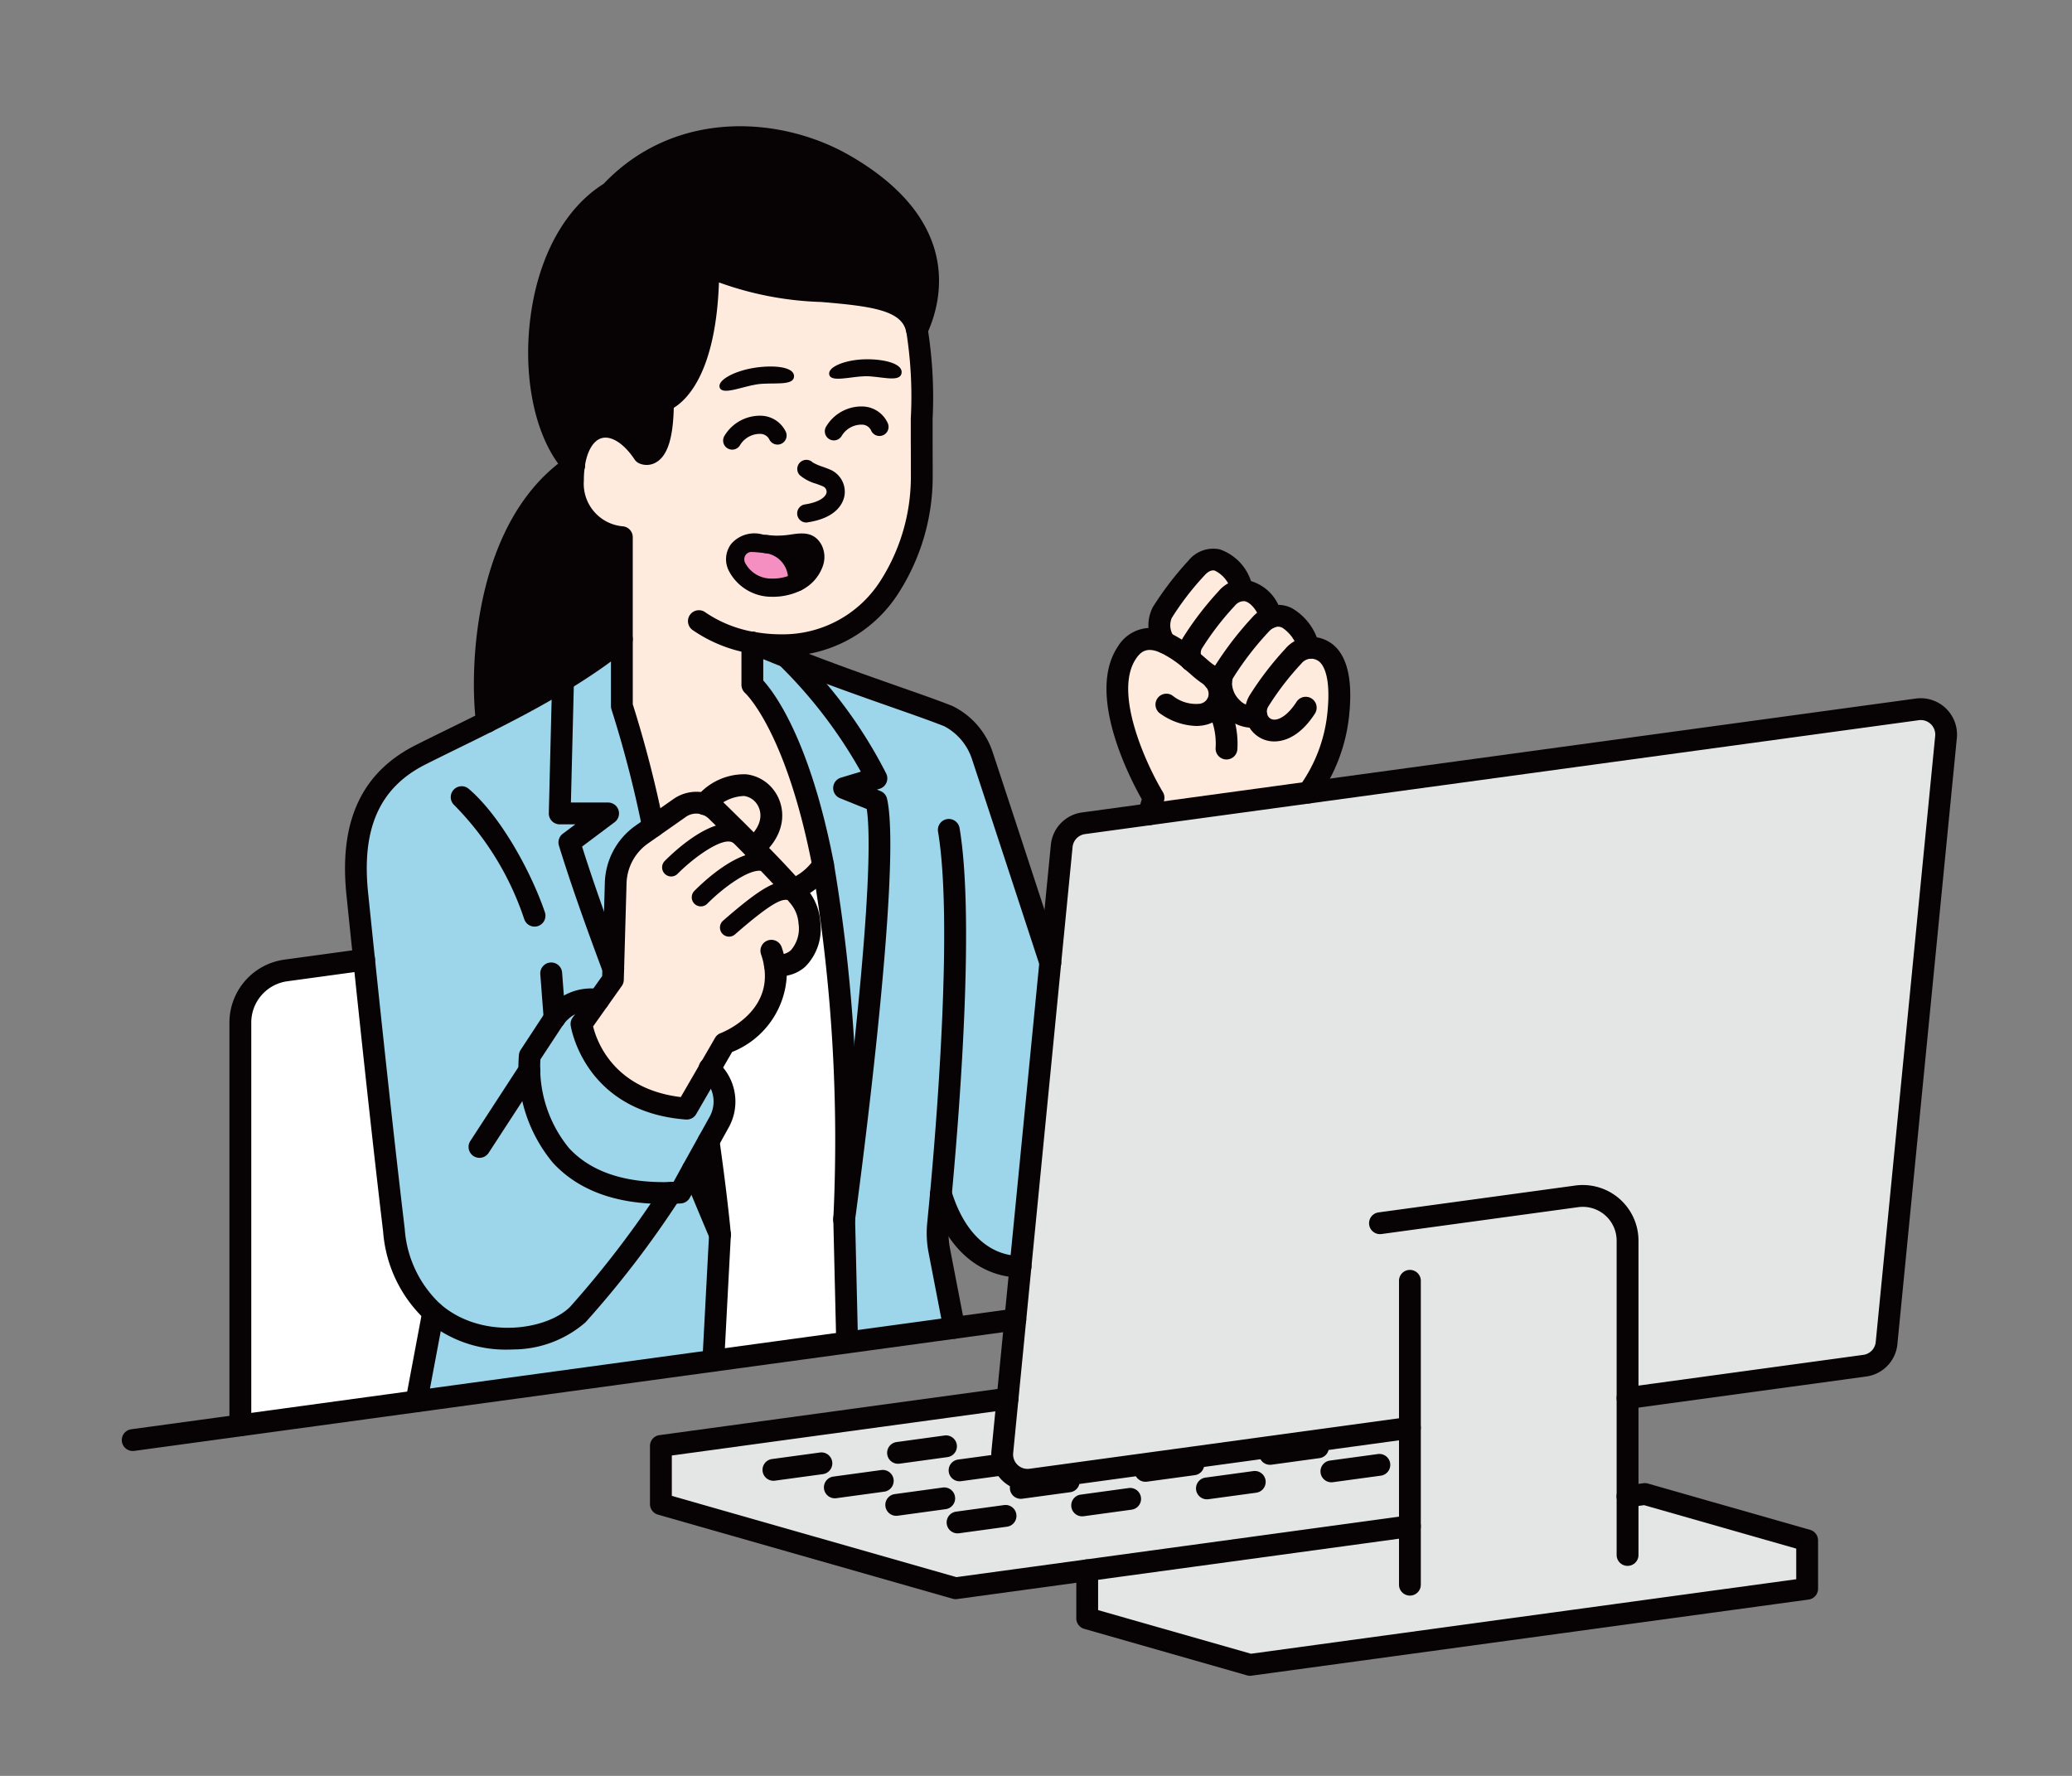
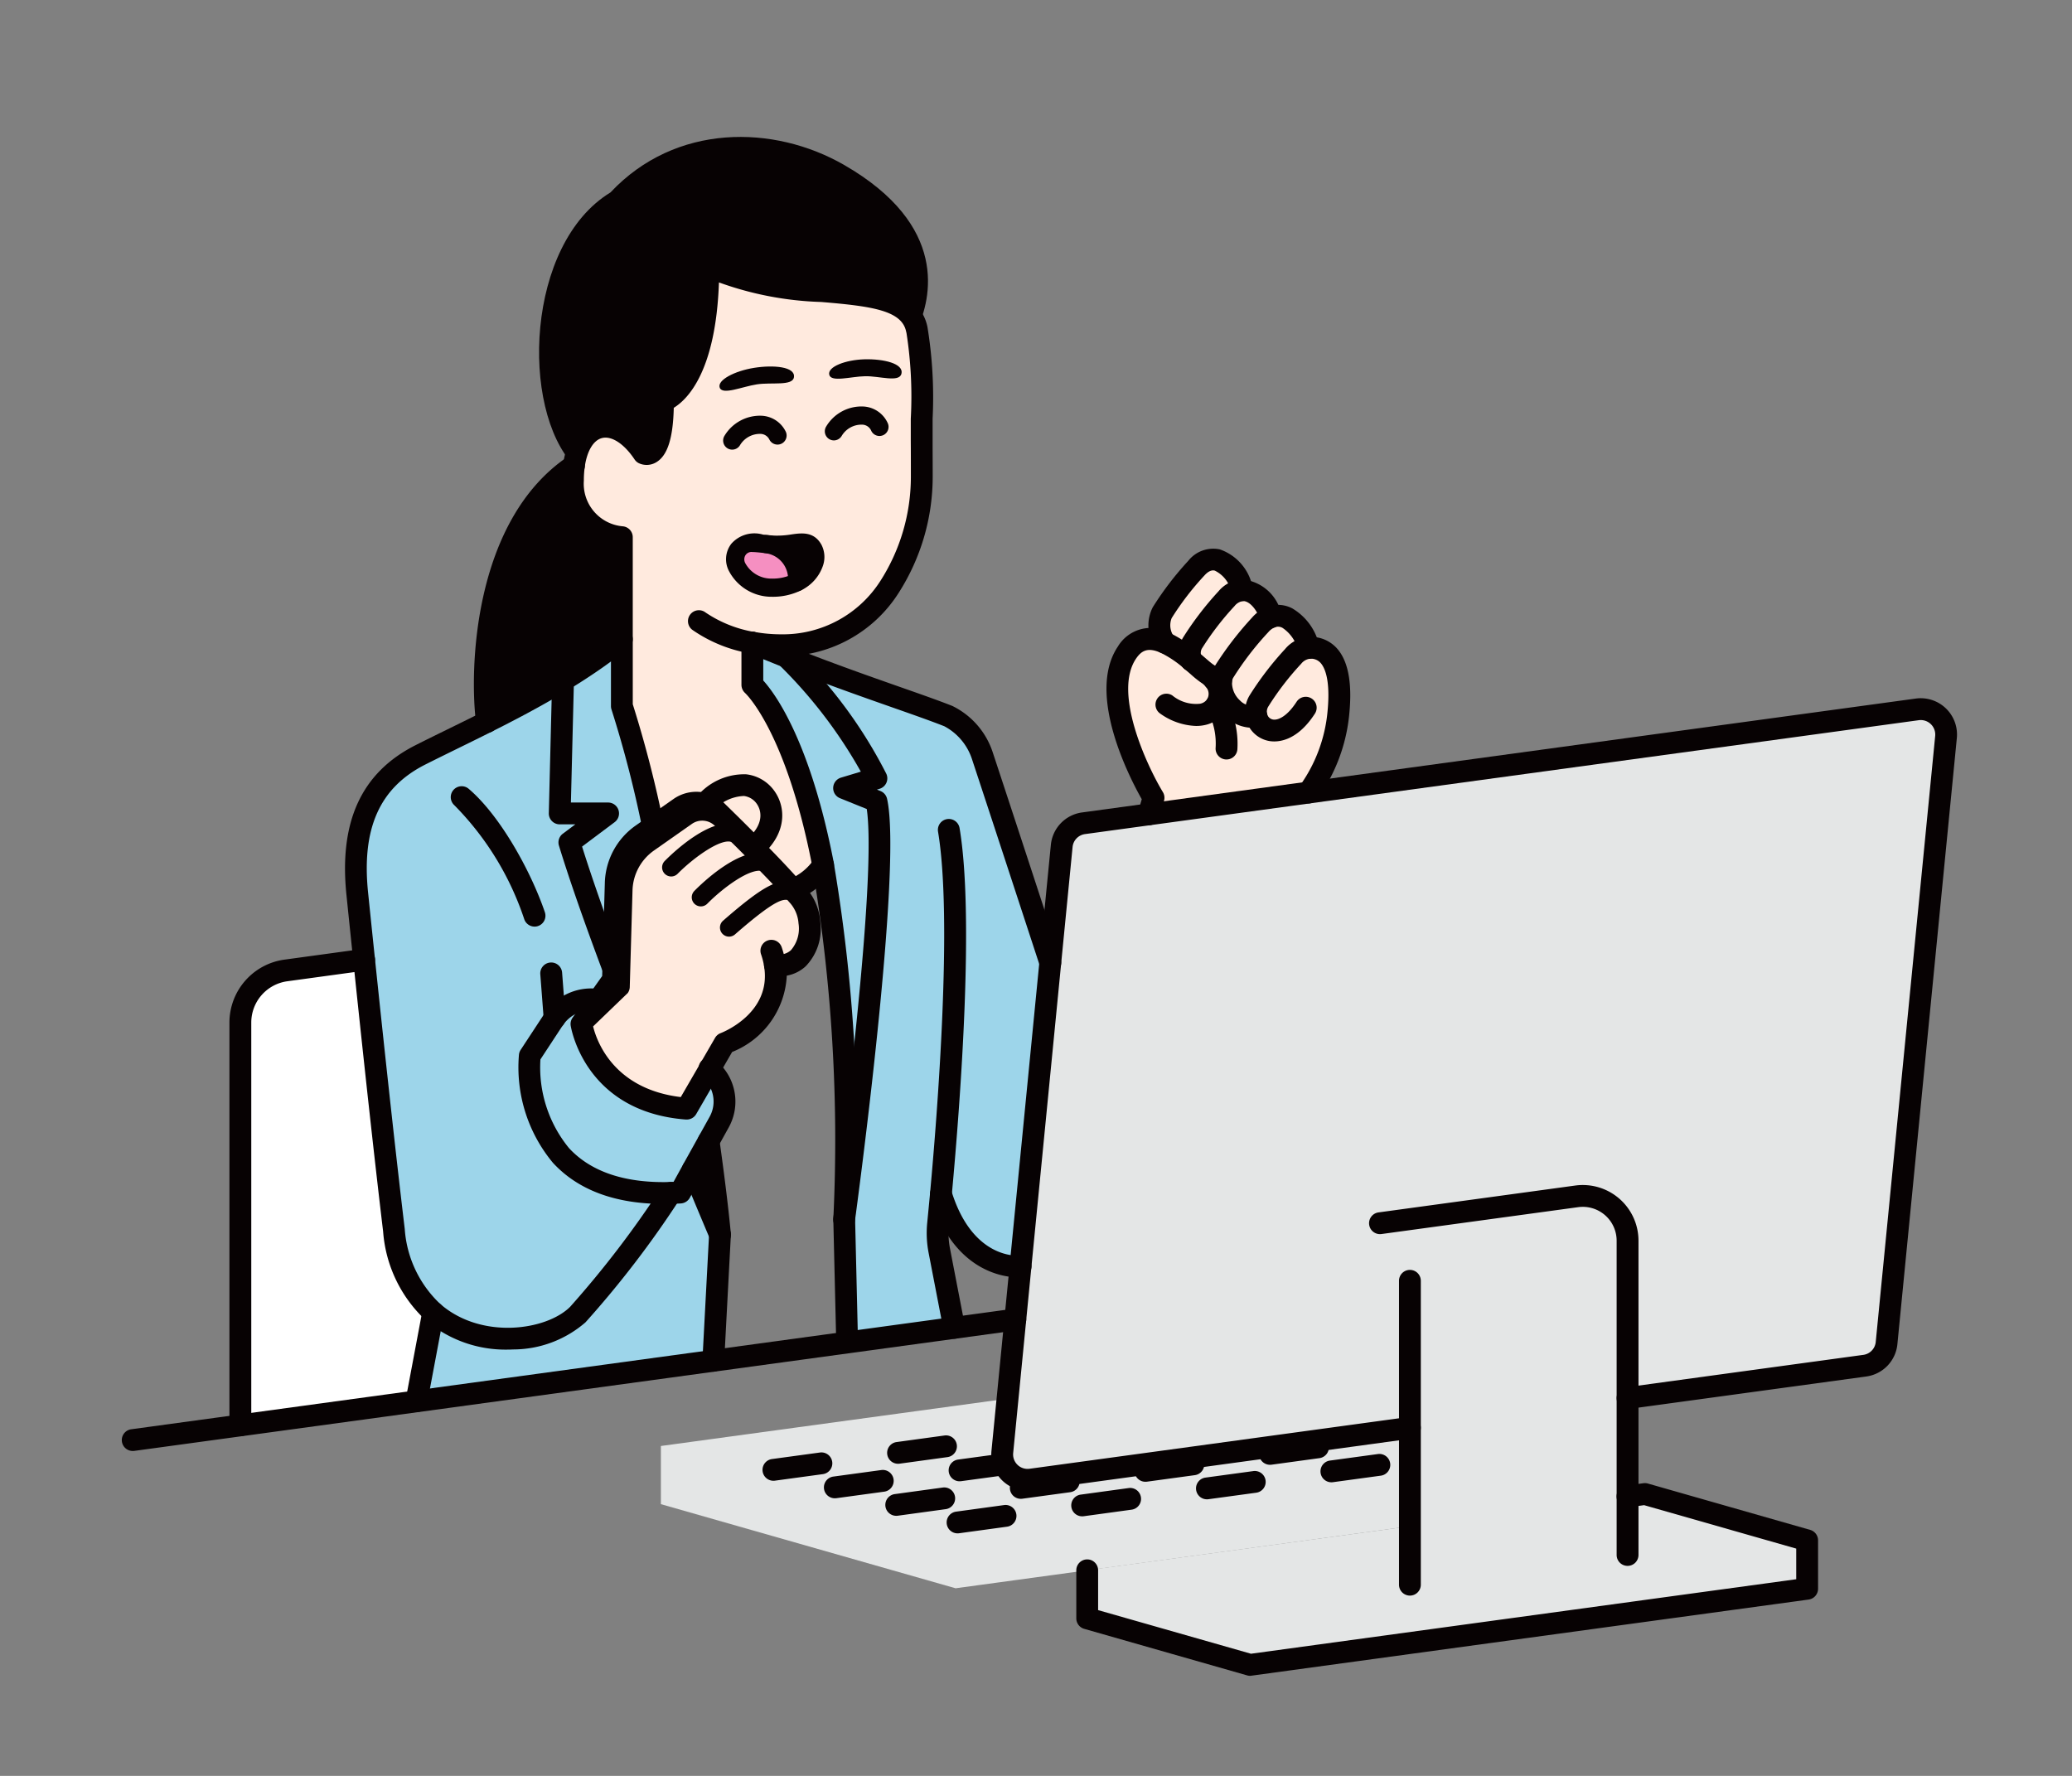
<svg xmlns="http://www.w3.org/2000/svg" width="133" height="114" viewBox="0 0 133 114">
  <rect x="0" y="0" width="133" height="114" fill="#808080" stroke="none" />
  <defs>
    <clipPath id="a">
      <path d="M0,0H133V114H0Z" transform="translate(206 5986)" fill="#fff" stroke="#707070" stroke-width="1" />
    </clipPath>
  </defs>
  <g transform="translate(-206 -5986)" clip-path="url(#a)">
    <g transform="translate(213.827 5994.108)">
      <g transform="translate(7.6 0.682)">
        <path d="M3072.874,2725.453a1.63,1.63,0,0,0,1.842,1.775l24.321-3.323v6.314l-20.713,2.83-8.45,1.153-18.916-5.4v-3.734l22.25-3.038h0Z" transform="translate(-3023.963 -2641.035)" fill="#e4e6e6" />
        <path d="M3170.955,2584.916V2578.6l-24.321,3.323a1.629,1.629,0,0,1-1.842-1.774l.336-3.423.5-5.083.334-3.407,1.91-19.495.735-7.5a1.632,1.632,0,0,1,1.4-1.455l4.187-.572,10.243-1.4,39.087-5.34a1.631,1.631,0,0,1,1.845,1.774l-3.815,38.9a1.63,1.63,0,0,1-1.4,1.457l-15.226,2.081v6.314l1.116-.154,10.416,2.975v3.105l-35.753,4.885h0l-10.46-2.989v-3.084Z" transform="translate(-3095.881 -2495.732)" fill="#e4e6e6" />
        <path d="M2947.728,2623.993l-1.074,5.711-11.306,1.543v-25.862a3.368,3.368,0,0,1,2.912-3.337l5.034-.689c.661,6.327,1.326,12.44,1.915,17.367A7.96,7.96,0,0,0,2947.728,2623.993Z" transform="translate(-2935.347 -2548.541)" fill="#fff" />
-         <path d="M3072.782,2598.12l.187,7.892-8.588,1.175.427-8.091c-.152-1.623-.406-3.687-.731-6l.682-1.233a2.71,2.71,0,0,0-.3-3.056l-.308-.364.943-1.632s3.809-1.429,3.237-5.03c1.223.187,2.34-.747,2.211-2.72a2.909,2.909,0,0,0-.651-1.653c-.119-.145-.252-.3-.4-.472a4.145,4.145,0,0,0,1.933-1.555A104.708,104.708,0,0,1,3072.782,2598.12Z" transform="translate(-3034.02 -2528.627)" fill="#fff" />
        <path d="M3011.35,2474.356v2.316c-.647.532-1.333,1.041-2.045,1.527q-.848.578-1.733,1.114c-1.611.983-3.288,1.866-4.883,2.667-.371-2.867-.4-12.406,5.585-16.45a6.878,6.878,0,0,0-.063.964,3.474,3.474,0,0,0,3.138,3.631Z" transform="translate(-2986.86 -2444.427)" fill="#070203" />
        <path d="M3080.426,2486.78c1.34.065,2.1-.509,2.54.285a1.712,1.712,0,0,1-1.058,2.122,2.259,2.259,0,0,0-1.97-2.442v0C3080.087,2486.757,3080.248,2486.771,3080.426,2486.78Z" transform="translate(-3046.177 -2460.607)" fill="#070203" />
        <path d="M3037.056,2376.953c6.736,3.883,5.6,8.564,4.667,10.566-.726-3.629-8.908-1.377-13.386-4.17.026,7.969-2.916,8.754-2.916,8.754,0,4.023-1.235,3.369-1.235,3.369-1.714-2.58-4.067-2.19-4.478.782-3.454-3.659-3.092-14.227,2.344-17.54C3026.231,2374.261,3032.543,2374.352,3037.056,2376.953Z" transform="translate(-2998.293 -2375.151)" fill="#070203" />
        <path d="M3026.7,2617.028a2.709,2.709,0,0,1,.3,3.056l-.682,1.233-1.013,1.826v0l-.81,1.464q-.3.017-.6.028c-10.038.294-9.06-8.8-9.06-8.8l1.5-2.284c.03-.044.061-.091.1-.135a2.876,2.876,0,0,1,2.813-1.167l-1.09,1.539s.7,4.969,6.755,5.436l1.482-2.562Z" transform="translate(-2996.253 -2556.85)" fill="#9dd5ea" />
        <path d="M3060.751,2651.25c.325,2.314.579,4.378.731,6,0,0-.7-1.646-1.744-4.173v0Z" transform="translate(-3030.693 -2586.782)" fill="#f58fc1" />
        <path d="M3003.251,2663.252l-.427,8.091-19.055,2.6,1.074-5.711c2.942,2.562,7.542,1.886,9.284.149a64.189,64.189,0,0,0,5.975-7.812c.194-.007.392-.016.6-.028l.811-1.464C3002.55,2661.606,3003.251,2663.252,3003.251,2663.252Z" transform="translate(-2972.462 -2592.784)" fill="#9dd5ea" />
        <path d="M3073.384,2486.844a2.259,2.259,0,0,1,1.971,2.442,3.521,3.521,0,0,1-1.623.355c-1.63,0-2.846-1.574-2.139-2.454.442-.549.906-.43,1.791-.345Z" transform="translate(-3039.622 -2460.706)" fill="#f58fc1" />
        <path d="M3029.129,2525.275l-.733.514a3.924,3.924,0,0,0-1.665,3.1l-.156,5.5c-1.1-2.942-2.111-5.788-2.816-8.093l2.484-1.863h-3.105l.212-8.539q.883-.536,1.733-1.114c.712-.486,1.4-.995,2.045-1.527v4.292A73.627,73.627,0,0,1,3029.129,2525.275Z" transform="translate(-3002.639 -2481.004)" fill="#9dd5ea" />
        <path d="M2979.878,2546.242c-.035.044-.065.091-.1.135l-1.5,2.283s-.979,9.095,9.06,8.8a64.2,64.2,0,0,1-5.975,7.813c-1.742,1.737-6.342,2.412-9.284-.15a7.957,7.957,0,0,1-2.52-5.265c-.588-4.927-1.254-11.04-1.915-17.367-.147-1.406-.294-2.823-.439-4.238-.383-3.719.411-7.063,4.04-8.908,1.261-.64,2.734-1.341,4.282-2.12,1.6-.8,3.271-1.683,4.883-2.667l-.212,8.539h3.1l-2.484,1.864c.705,2.3,1.714,5.151,2.816,8.093v0l-.021.71-.927,1.308A2.876,2.876,0,0,0,2979.878,2546.242Z" transform="translate(-2959.704 -2489.673)" fill="#9dd5ea" />
        <path d="M3084.062,2524.371c.993,4.362-2.073,26.854-2.073,26.854a104.71,104.71,0,0,0-1.354-22.74v0c-1.77-9.184-4.546-11.577-4.546-11.577V2514.2h0q1.117.473,2.195.9a30.072,30.072,0,0,1,5.777,7.806l-2.073.626Z" transform="translate(-3043.225 -2481.733)" fill="#9dd5ea" />
        <path d="M3095.407,2552.55c-.073.784-.135,1.431-.182,1.9a5.973,5.973,0,0,0,.079,1.742l.955,4.943-2.524.346-4.348.593-.187-7.892s3.066-22.493,2.073-26.854l-2.073-.838,2.073-.626a30.068,30.068,0,0,0-5.777-7.806c4.446,1.768,8.275,2.97,10.384,3.806a4.364,4.364,0,0,1,2.185,2.552c1,3.012,4.359,13.284,4.359,13.284l-1.91,19.495S3096.958,2557.6,3095.407,2552.55Z" transform="translate(-3050.438 -2484.691)" fill="#9dd5ea" />
        <path d="M3037.365,2575.252l-1.482,2.562c-6.057-.467-6.755-5.436-6.755-5.436l1.09-1.539.927-1.308.021-.71v0l.156-5.5a3.925,3.925,0,0,1,1.665-3.1l.733-.513,1.7-1.2a1.858,1.858,0,0,1,2.375.189c.332.324.719.7,1.133,1.114h0c.4.4.827.824,1.254,1.256.217.219.434.444.649.665.672.691,1.31,1.371,1.812,1.94.019.023.04.047.058.068.147.168.28.327.4.472a2.907,2.907,0,0,1,.651,1.653c.128,1.973-.988,2.907-2.211,2.72.572,3.6-3.236,5.029-3.236,5.029Z" transform="translate(-3007.231 -2515.438)" fill="#ffeade" />
        <path d="M3066.979,2554.172c.439.661.661,1.919-.8,3.176-.427-.432-.852-.857-1.254-1.256h0c-.414-.411-.8-.789-1.133-1.114a1.876,1.876,0,0,0-.752-.448C3064.927,2552.7,3066.361,2553.242,3066.979,2554.172Z" transform="translate(-3033.223 -2511.713)" fill="#ffeade" />
        <path d="M3208.135,2506.9c1.011-.383,2.031.612,2.417,1.978a1.472,1.472,0,0,0-1,.546,19.163,19.163,0,0,0-2.195,2.863,1.322,1.322,0,0,0-.152,1,2.154,2.154,0,0,1-2.267-2.328,1.313,1.313,0,0,1,.163-.5,20.472,20.472,0,0,1,2.34-3.049A1.816,1.816,0,0,1,3208.135,2506.9Z" transform="translate(-3141.979 -2476.072)" fill="#ffeade" />
        <path d="M3198.544,2505.034a1.311,1.311,0,0,0-.164.5,1.836,1.836,0,0,1-.439-.026,1.878,1.878,0,0,0-.46-.409c-.217-.14-.577-.476-1.021-.848v0a1.283,1.283,0,0,1,.065-1.09,19.268,19.268,0,0,1,2.2-2.865,1.481,1.481,0,0,1,1-.546c.777-.049,1.51.7,1.861,1.73a1.819,1.819,0,0,0-.7.5A20.487,20.487,0,0,0,3198.544,2505.034Z" transform="translate(-3135.423 -2470.657)" fill="#ffeade" />
        <path d="M3190.337,2491.874c1.132-1.256,2.494-.182,2.931,1.42a1.481,1.481,0,0,0-1,.546,19.3,19.3,0,0,0-2.195,2.865,1.282,1.282,0,0,0-.065,1.09,7.452,7.452,0,0,0-1.688-1.128,1.91,1.91,0,0,1-.18-1.931A19.145,19.145,0,0,1,3190.337,2491.874Z" transform="translate(-3128.972 -2464.198)" fill="#ffeade" />
        <path d="M3185.352,2518.179a1.322,1.322,0,0,1,.152-1,19.154,19.154,0,0,1,2.2-2.863,1.472,1.472,0,0,1,1-.546c1.326-.08,2.2,1.093,1.91,4.126a10.417,10.417,0,0,1-1.929,5.158l-10.243,1.4.306-1.065s-3.778-6.237-1.709-9.314a1.777,1.777,0,0,1,2.442-.637,7.46,7.46,0,0,1,1.688,1.128v0c.444.371.8.708,1.021.848a1.877,1.877,0,0,1,.46.408,1.822,1.822,0,0,0,.439.026A2.154,2.154,0,0,0,3185.352,2518.179Z" transform="translate(-3120.127 -2480.97)" fill="#ffeade" />
        <path d="M3038.3,2434.53v2.706s2.776,2.393,4.546,11.577v0a4.142,4.142,0,0,1-1.934,1.555c-.019-.021-.04-.044-.058-.068-.5-.57-1.14-1.249-1.812-1.94-.215-.222-.432-.446-.649-.666,1.462-1.256,1.24-2.515.8-3.175-.619-.929-2.052-1.476-3.941.357a1.873,1.873,0,0,0-1.623.26l-1.7,1.2a73.566,73.566,0,0,0-2-7.734V2427.76a3.474,3.474,0,0,1-3.138-3.631,6.877,6.877,0,0,1,.063-.964c.411-2.973,2.765-3.363,4.479-.782,0,0,1.235.654,1.235-3.369,0,0,2.942-.784,2.916-8.754,4.479,2.793,12.66.542,13.386,4.17a34.682,34.682,0,0,1,.311,5.823c0,.932.009,2,.009,3.65,0,4.376-2.491,10.794-9.034,10.794a10.25,10.25,0,0,1-1.852-.168Zm2.87-3.888a1.712,1.712,0,0,0,1.058-2.122c-.442-.794-1.2-.219-2.541-.285-.177-.009-.339-.023-.488-.037-.885-.084-1.349-.2-1.791.345-.707.88.509,2.454,2.139,2.454A3.519,3.519,0,0,0,3041.169,2430.642Z" transform="translate(-3005.437 -2402.062)" fill="#ffeade" />
      </g>
      <g transform="translate(0 0)">
-         <path d="M3017.4,2394.716a.7.7,0,0,1-.51-.219c-1.931-2.045-2.823-6.009-2.274-10.1.517-3.848,2.22-6.929,4.682-8.473,4.616-4.846,11.416-4.347,15.8-1.82,7.318,4.219,5.9,9.425,4.953,11.468a.7.7,0,1,1-1.271-.59c.977-2.1,1.707-6.154-4.382-9.664-3.941-2.271-10.048-2.73-14.144,1.633a.7.7,0,0,1-.146.119c-2.143,1.306-3.638,4.044-4.1,7.513-.487,3.629.278,7.225,1.9,8.948a.7.7,0,0,1-.509,1.181Z" transform="translate(-2988.381 -2372.23)" fill="#070203" />
        <path d="M3000.389,2480.38a.7.7,0,0,1-.694-.611c-.435-3.362-.226-12.991,5.888-17.12a.7.7,0,0,1,.784,1.161c-5.526,3.731-5.687,12.656-5.282,15.779a.7.7,0,0,1-.6.785A.708.708,0,0,1,3000.389,2480.38Z" transform="translate(-2976.961 -2441.445)" fill="#070203" />
        <path d="M3062.536,2508.055a.686.686,0,0,1-.129-.012,9.2,9.2,0,0,1-3.73-1.521.7.7,0,0,1,.861-1.105,7.969,7.969,0,0,0,3.126,1.249.7.7,0,0,1-.128,1.389Z" transform="translate(-3022.073 -2474.205)" fill="#070203" />
        <path d="M2974.556,2477.608a7.9,7.9,0,0,1-5.231-1.865,8.642,8.642,0,0,1-2.755-5.71c-.533-4.466-1.178-10.312-1.916-17.378-.147-1.406-.294-2.824-.439-4.239-.485-4.7.961-7.846,4.419-9.6.637-.323,1.323-.659,2.048-1.015s1.467-.719,2.237-1.106c1.232-.619,3.073-1.565,4.833-2.639.59-.358,1.162-.726,1.7-1.094.619-.422,1.2-.852,1.74-1.282v-5.636a4.666,4.666,0,0,1-1.238-.532,4.053,4.053,0,0,1-1.9-3.677,7.632,7.632,0,0,1,.07-1.062c.23-1.665,1.034-2.774,2.2-3.041a3.292,3.292,0,0,1,3.2,1.483,6.9,6.9,0,0,0,.306-2.5.65.65,0,0,1,.507-.674c.174-.072,2.431-1.158,2.409-8.077a.7.7,0,0,1,1.071-.6c1.878,1.171,4.595,1.4,6.991,1.6,3.177.266,6.178.518,6.7,2.989a28,28,0,0,1,.332,5.906v.094c0,.4,0,.822,0,1.3,0,.646.006,1.4.006,2.345a13.846,13.846,0,0,1-2.182,7.428,8.749,8.749,0,0,1-7.552,4.067,10.951,10.951,0,0,1-1.978-.18.7.7,0,1,1,.253-1.378,9.556,9.556,0,0,0,1.725.156,7.422,7.422,0,0,0,6.388-3.446,12.4,12.4,0,0,0,1.945-6.648c0-.943,0-1.694-.006-2.339,0-.485,0-.91,0-1.31v-.094a26.413,26.413,0,0,0-.276-5.511.7.7,0,0,1-.021-.08c-.275-1.375-2.244-1.637-5.454-1.906a21.071,21.071,0,0,1-6.562-1.256c-.2,5.666-1.981,7.486-2.9,8.05-.046,1.946-.4,3.06-1.117,3.49a1.186,1.186,0,0,1-1.142.057.706.706,0,0,1-.256-.231c-.659-.992-1.454-1.521-2.073-1.379-.562.128-.984.827-1.128,1.869a6.256,6.256,0,0,0-.056.868,2.742,2.742,0,0,0,2.5,2.933.7.7,0,0,1,.639.7v6.547a.7.7,0,0,1-.255.541c-.638.525-1.343,1.052-2.1,1.565-.561.382-1.155.764-1.764,1.134-1.8,1.1-3.677,2.064-4.931,2.693-.773.39-1.529.76-2.249,1.113s-1.4.688-2.031,1.006c-2.92,1.484-4.083,4.094-3.659,8.211.145,1.415.292,2.832.439,4.237.737,7.059,1.381,12.9,1.914,17.357a7.3,7.3,0,0,0,2.284,4.82c2.636,2.295,6.8,1.7,8.329.182a63.808,63.808,0,0,0,5.884-7.7.7.7,0,0,1,1.173.767,63.9,63.9,0,0,1-6.067,7.925,7.1,7.1,0,0,1-4.66,1.742Q2974.729,2477.608,2974.556,2477.608Z" transform="translate(-2949.804 -2399.08)" fill="#070203" />
        <path d="M3018.727,2606.394a.7.7,0,0,1-.7-.647l-.22-2.872a.7.7,0,1,1,1.4-.107l.219,2.872a.7.7,0,0,1-.645.751Z" transform="translate(-2990.953 -2548.442)" fill="#070203" />
        <path d="M2998.509,2562.61a.7.7,0,0,1-.663-.474,18.866,18.866,0,0,0-4.489-7.319.7.7,0,0,1,.9-1.071c2.031,1.715,4.008,5.291,4.911,7.938a.7.7,0,0,1-.663.927Z" transform="translate(-2972.021 -2511.236)" fill="#070203" />
        <path d="M3059.183,2661.653a.7.7,0,0,1-.645-.427c-.007-.016-.714-1.678-1.747-4.179a.7.7,0,0,1,1.295-.535c1.031,2.494,1.734,4.149,1.741,4.166a.7.7,0,0,1-.644.975Z" transform="translate(-3020.793 -2589.802)" fill="#070203" />
        <path d="M3024.276,2541.456a.7.7,0,0,1-.656-.455c-1.234-3.294-2.186-6.031-2.83-8.134a.7.7,0,0,1,.25-.765l.8-.6h-1a.7.7,0,0,1-.7-.718l.212-8.539a.7.7,0,0,1,.7-.683h.018a.7.7,0,0,1,.683.718l-.195,7.821h2.387a.7.7,0,0,1,.42,1.261l-2.09,1.567c.63,2.009,1.523,4.557,2.657,7.583a.7.7,0,0,1-.656.947Z" transform="translate(-2992.739 -2486.692)" fill="#070203" />
        <path d="M3086.9,2552.585a.71.71,0,0,1-.1-.007.7.7,0,0,1-.6-.789c.008-.056.773-5.685,1.407-11.772.964-9.256.958-13,.741-14.482l-1.717-.694a.7.7,0,0,1,.06-1.32l1.276-.385a30.4,30.4,0,0,0-5.28-6.888.7.7,0,1,1,1.006-.975,30.135,30.135,0,0,1,5.906,7.992.7.7,0,0,1-.43.972l-.169.051.229.093a.7.7,0,0,1,.421.494c1.009,4.435-1.937,26.181-2.062,27.1A.7.7,0,0,1,3086.9,2552.585Z" transform="translate(-3040.538 -2481.709)" fill="#070203" />
        <path d="M3039.93,2523.677a.7.7,0,0,1-.684-.553,72.646,72.646,0,0,0-1.978-7.651.7.7,0,0,1-.039-.231v-4.292a.7.7,0,0,1,1.4,0v4.174a74.659,74.659,0,0,1,1.985,7.7.7.7,0,0,1-.536.833A.675.675,0,0,1,3039.93,2523.677Z" transform="translate(-3005.839 -2478.023)" fill="#070203" />
        <path d="M3062.082,2663.741h-.038a.7.7,0,0,1-.663-.737l.425-8.039c-.147-1.556-.39-3.547-.722-5.918a.7.7,0,0,1,1.387-.195c.339,2.418.586,4.448.735,6.033a.682.682,0,0,1,0,.1l-.427,8.091A.7.7,0,0,1,3062.082,2663.741Z" transform="translate(-3024.12 -2583.8)" fill="#070203" />
        <path d="M3084.978,2575.335a.7.7,0,0,1-.265-1.349,3.462,3.462,0,0,0,1.614-1.294.7.7,0,0,1,1.167.774,4.837,4.837,0,0,1-2.252,1.816A.693.693,0,0,1,3084.978,2575.335Z" transform="translate(-3041.902 -2525.644)" fill="#070203" />
        <path d="M2903.5,2706.4a.7.7,0,0,1-.094-1.395l56.642-7.738a.7.7,0,1,1,.189,1.388l-56.641,7.739A.749.749,0,0,1,2903.5,2706.4Z" transform="translate(-2902.797 -2621.365)" fill="#070203" />
        <path d="M2933.048,2629.648a.7.7,0,0,1-.7-.7v-25.862a4.082,4.082,0,0,1,3.518-4.031l5.034-.689a.7.7,0,1,1,.19,1.388l-5.034.689a2.676,2.676,0,0,0-2.306,2.643v25.862A.7.7,0,0,1,2933.048,2629.648Z" transform="translate(-2925.448 -2545.559)" fill="#070203" />
        <path d="M3144.109,2580.341a2.33,2.33,0,0,1-2.314-2.559l3.813-38.905a2.325,2.325,0,0,1,2-2.08l53.518-7.311a2.331,2.331,0,0,1,2.636,2.537l-3.815,38.9a2.321,2.321,0,0,1-2,2.082l-15.227,2.081a.7.7,0,0,1-.19-1.388l15.226-2.081a.925.925,0,0,0,.8-.83l3.816-38.9a.931.931,0,0,0-1.053-1.012l-53.517,7.311a.928.928,0,0,0-.8.83l-3.813,38.9a.928.928,0,0,0,1.05,1.012l24.321-3.323a.7.7,0,1,1,.189,1.388l-24.321,3.323A2.4,2.4,0,0,1,3144.109,2580.341Z" transform="translate(-3085.981 -2492.751)" fill="#070203" />
        <path d="M3262.229,2687.745a.7.7,0,0,1-.7-.7v-20.172a2.173,2.173,0,0,0-2.469-2.155l-12.627,1.725a.7.7,0,1,1-.19-1.388l12.628-1.725a3.574,3.574,0,0,1,4.06,3.543v20.172A.7.7,0,0,1,3262.229,2687.745Z" transform="translate(-3165.585 -2595.334)" fill="#070203" />
        <path d="M3254.568,2707.53a.7.7,0,0,1-.7-.7v-19.508a.7.7,0,1,1,1.4,0v19.508A.7.7,0,0,1,3254.568,2707.53Z" transform="translate(-3171.894 -2613.211)" fill="#070203" />
        <path d="M3176.321,2757.635a.717.717,0,0,1-.195-.027l-10.461-2.989a.7.7,0,0,1-.508-.673v-3.085a.7.7,0,0,1,1.4,0v2.556l9.812,2.8,35-4.783v-1.966l-9.766-2.789-.97.134a.7.7,0,0,1-.191-1.388l1.116-.154a.706.706,0,0,1,.288.02l10.416,2.975a.7.7,0,0,1,.508.674v3.105a.7.7,0,0,1-.605.694l-35.753,4.885A.685.685,0,0,1,3176.321,2757.635Z" transform="translate(-3103.897 -2658.166)" fill="#070203" />
-         <path d="M3067.574,2732.6a.692.692,0,0,1-.192-.027l-18.916-5.4a.7.7,0,0,1-.508-.674v-3.734a.7.7,0,0,1,.606-.694l22.25-3.037a.7.7,0,1,1,.19,1.388l-21.644,2.955v2.594l18.266,5.215,29.018-3.964a.7.7,0,1,1,.189,1.388l-29.164,3.984A.727.727,0,0,1,3067.574,2732.6Z" transform="translate(-3014.063 -2638.053)" fill="#070203" />
        <path d="M3079.875,2556.82l-.7,0-.187-7.876c0-.013,0-.026,0-.038a105.351,105.351,0,0,0-1.342-22.586l0-.024c-1.683-8.715-4.291-11.138-4.317-11.162a.717.717,0,0,1-.238-.526V2511.9a.7.7,0,0,1,.7-.7.709.709,0,0,1,.275.055c.747.316,1.48.617,2.18.9,2.633,1.047,5.067,1.9,7.023,2.587,1.338.469,2.494.875,3.361,1.219a5.063,5.063,0,0,1,2.592,2.981c.989,2.98,4.327,13.185,4.361,13.288a.7.7,0,0,1-1.332.436c-.033-.1-3.371-10.3-4.359-13.281a3.683,3.683,0,0,0-1.778-2.121c-.842-.334-1.985-.735-3.309-1.2-1.968-.691-4.417-1.55-7.076-2.607-.4-.16-.817-.328-1.238-.5v1.37c.746.824,3.019,3.871,4.533,11.73,0,.008,0,.016,0,.024a106.736,106.736,0,0,1,1.363,22.853l.186,7.873Z" transform="translate(-3033.325 -2478.751)" fill="#070203" />
        <path d="M3125.794,2596.032a.7.7,0,0,1-.692-.593l-.95-4.919a6.685,6.685,0,0,1-.088-1.945c.046-.47.109-1.115.182-1.9.468-5.1,1.455-17.569.511-23.192a.7.7,0,1,1,1.382-.232c.936,5.576.09,17.15-.5,23.553-.073.787-.136,1.435-.183,1.908a5.28,5.28,0,0,0,.07,1.539l.955,4.944a.7.7,0,0,1-.688.835Z" transform="translate(-3072.372 -2518.202)" fill="#070203" />
        <path d="M3130.616,2668.82c-.865,0-4.168-.326-5.647-5.145a.7.7,0,1,1,1.34-.411c1.347,4.389,4.243,4.166,4.366,4.156a.7.7,0,0,1,.152,1.392A2.064,2.064,0,0,1,3130.616,2668.82Z" transform="translate(-3073.068 -2594.929)" fill="#070203" />
-         <path d="M2998.788,2635.078a.7.7,0,0,1-.586-1.083l3.2-4.917a.7.7,0,1,1,1.174.765l-3.2,4.917A.7.7,0,0,1,2998.788,2635.078Z" transform="translate(-2975.838 -2568.861)" fill="#070203" />
        <path d="M3130.267,2753.081a.7.7,0,0,1-.094-1.395l3.068-.42a.7.7,0,0,1,.19,1.388l-3.068.42A.675.675,0,0,1,3130.267,2753.081Z" transform="translate(-3076.618 -2662.758)" fill="#070203" />
        <path d="M3113.4,2748.261a.7.7,0,0,1-.094-1.395l3.068-.42a.7.7,0,1,1,.19,1.388l-3.068.42A.748.748,0,0,1,3113.4,2748.261Z" transform="translate(-3063.687 -2659.064)" fill="#070203" />
        <path d="M3096.527,2743.447a.7.7,0,0,1-.094-1.395l3.066-.418a.7.7,0,0,1,.189,1.388l-3.066.418A.786.786,0,0,1,3096.527,2743.447Z" transform="translate(-3050.756 -2655.375)" fill="#070203" />
        <path d="M3079.647,2738.629a.7.7,0,0,1-.094-1.395l3.068-.418a.7.7,0,1,1,.189,1.388l-3.068.418A.709.709,0,0,1,3079.647,2738.629Z" transform="translate(-3037.817 -2651.682)" fill="#070203" />
        <path d="M3164.517,2748.4a.7.7,0,0,1-.094-1.395l3.068-.42a.7.7,0,0,1,.19,1.388l-3.068.42A.76.76,0,0,1,3164.517,2748.4Z" transform="translate(-3102.87 -2659.17)" fill="#070203" />
        <path d="M3147.648,2743.588a.7.7,0,0,1-.094-1.395l3.068-.418a.7.7,0,1,1,.189,1.388l-3.068.418A.708.708,0,0,1,3147.648,2743.588Z" transform="translate(-3089.94 -2655.482)" fill="#070203" />
        <path d="M3130.777,2738.923a.7.7,0,0,1-.093-1.394l2.732-.371a.7.7,0,1,1,.189,1.388l-2.732.371A.693.693,0,0,1,3130.777,2738.923Z" transform="translate(-3077.009 -2651.943)" fill="#070203" />
        <path d="M3113.906,2733.95a.7.7,0,0,1-.094-1.395l3.066-.42a.7.7,0,1,1,.19,1.388l-3.066.42A.707.707,0,0,1,3113.906,2733.95Z" transform="translate(-3064.077 -2648.094)" fill="#070203" />
        <path d="M3198.777,2743.728a.7.7,0,0,1-.094-1.394l3.068-.418a.7.7,0,0,1,.189,1.388l-3.068.418A.745.745,0,0,1,3198.777,2743.728Z" transform="translate(-3129.13 -2655.59)" fill="#070203" />
        <path d="M3181.907,2738.909a.7.7,0,0,1-.094-1.395l3.066-.418a.7.7,0,0,1,.189,1.388l-3.066.418A.74.74,0,0,1,3181.907,2738.909Z" transform="translate(-3116.199 -2651.897)" fill="#070203" />
        <path d="M3233.027,2739.047a.7.7,0,0,1-.093-1.395l3.068-.418a.7.7,0,0,1,.189,1.388l-3.068.418A.667.667,0,0,1,3233.027,2739.047Z" transform="translate(-3155.383 -2652.002)" fill="#070203" />
        <path d="M3216.156,2734.232a.7.7,0,0,1-.094-1.395l3.068-.42a.7.7,0,0,1,.19,1.388l-3.068.42A.745.745,0,0,1,3216.156,2734.232Z" transform="translate(-3142.452 -2648.31)" fill="#070203" />
        <path d="M2981.469,2702.4a.693.693,0,0,1-.13-.012.7.7,0,0,1-.559-.818l1.074-5.711a.7.7,0,1,1,1.376.259l-1.074,5.711A.7.7,0,0,1,2981.469,2702.4Z" transform="translate(-2962.562 -2619.857)" fill="#070203" />
        <path d="M3021.12,2623.042c-3.1,0-5.483-.885-7.1-2.634a9.584,9.584,0,0,1-2.187-6.949.7.7,0,0,1,.111-.31l1.521-2.316c.034-.051.07-.1.11-.153a3.576,3.576,0,0,1,3.5-1.42.7.7,0,1,1-.281,1.373,2.177,2.177,0,0,0-2.112.9c-.029.038-.044.061-.06.084l-.019.027-1.392,2.121a8.178,8.178,0,0,0,1.841,5.7c1.416,1.525,3.609,2.255,6.513,2.169l.192-.008.6-1.091.018-.035,1.7-3.058a2.009,2.009,0,0,0-.218-2.264l-.318-.375a.7.7,0,0,1,1.051-.927l.337.4a3.415,3.415,0,0,1,.374,3.849l-1.677,3.027-.017.034-.81,1.464a.7.7,0,0,1-.572.36c-.208.012-.413.022-.612.029C3021.447,2623.04,3021.282,2623.042,3021.12,2623.042Zm1.875-2.2h0Z" transform="translate(-2986.349 -2553.865)" fill="#070203" />
        <path d="M3079.263,2598.2a.7.7,0,0,1-.691-.595,4.669,4.669,0,0,0-.2-.792.7.7,0,0,1,1.327-.449,6.037,6.037,0,0,1,.255,1.029.7.7,0,0,1-.586.8A.727.727,0,0,1,3079.263,2598.2Z" transform="translate(-3037.349 -2543.665)" fill="#070203" />
-         <path d="M3033.584,2576.209l-.054,0c-6.542-.5-7.387-5.981-7.395-6.037a.7.7,0,0,1,.122-.5l1.9-2.674.171-6a4.645,4.645,0,0,1,1.962-3.649l2.436-1.71a2.56,2.56,0,0,1,2.229-.356,2.6,2.6,0,0,1,1.038.618l.127.125c.294.288.626.612.977.96l.034.032c.4.4.83.827,1.258,1.26.211.214.422.432.632.648l.022.023c.716.735,1.35,1.415,1.834,1.965l.02.024c.011.014.023.027.034.039.158.18.3.344.419.494a3.635,3.635,0,0,1,.809,2.055,3.456,3.456,0,0,1-.94,2.846,2.411,2.411,0,0,1-1.212.6,5.572,5.572,0,0,1-3.508,4.9l-.823,1.424h0l-1.483,2.562A.7.7,0,0,1,3033.584,2576.209Zm-6.009-5.978c.225.925,1.3,4.013,5.628,4.536l2.2-3.8a.7.7,0,0,1,.361-.306c.132-.05,3.264-1.283,2.79-4.264a.7.7,0,0,1,.8-.8,1.075,1.075,0,0,0,.917-.257,2.123,2.123,0,0,0,.489-1.725,2.216,2.216,0,0,0-.5-1.256c-.113-.137-.241-.291-.383-.453l-.066-.076c-.468-.531-1.083-1.189-1.78-1.905l-.023-.024c-.207-.212-.415-.427-.623-.638-.414-.419-.826-.831-1.217-1.22l-.034-.032c-.36-.358-.7-.691-1-.985l-.127-.125a1.157,1.157,0,0,0-1.482-.117l-2.436,1.71a3.237,3.237,0,0,0-1.367,2.542l-.177,6.214a.706.706,0,0,1-.129.385Zm7.491,2.716h0Z" transform="translate(-2997.331 -2512.45)" fill="#070203" />
+         <path d="M3033.584,2576.209l-.054,0c-6.542-.5-7.387-5.981-7.395-6.037a.7.7,0,0,1,.122-.5l1.9-2.674.171-6a4.645,4.645,0,0,1,1.962-3.649l2.436-1.71a2.56,2.56,0,0,1,2.229-.356,2.6,2.6,0,0,1,1.038.618l.127.125c.294.288.626.612.977.96l.034.032c.4.4.83.827,1.258,1.26.211.214.422.432.632.648l.022.023c.716.735,1.35,1.415,1.834,1.965l.02.024c.011.014.023.027.034.039.158.18.3.344.419.494a3.635,3.635,0,0,1,.809,2.055,3.456,3.456,0,0,1-.94,2.846,2.411,2.411,0,0,1-1.212.6,5.572,5.572,0,0,1-3.508,4.9l-.823,1.424h0l-1.483,2.562A.7.7,0,0,1,3033.584,2576.209Zm-6.009-5.978c.225.925,1.3,4.013,5.628,4.536l2.2-3.8a.7.7,0,0,1,.361-.306c.132-.05,3.264-1.283,2.79-4.264a.7.7,0,0,1,.8-.8,1.075,1.075,0,0,0,.917-.257,2.123,2.123,0,0,0,.489-1.725,2.216,2.216,0,0,0-.5-1.256l-.066-.076c-.468-.531-1.083-1.189-1.78-1.905l-.023-.024c-.207-.212-.415-.427-.623-.638-.414-.419-.826-.831-1.217-1.22l-.034-.032c-.36-.358-.7-.691-1-.985l-.127-.125a1.157,1.157,0,0,0-1.482-.117l-2.436,1.71a3.237,3.237,0,0,0-1.367,2.542l-.177,6.214a.706.706,0,0,1-.129.385Zm7.491,2.716h0Z" transform="translate(-2997.331 -2512.45)" fill="#070203" />
        <path d="M3051.872,2567.289a.584.584,0,0,1-.415-.994c.522-.529,3.211-3.122,4.89-2.225a.584.584,0,0,1-.549,1.03c-.647-.345-2.456.948-3.511,2.015A.582.582,0,0,1,3051.872,2567.289Z" transform="translate(-3016.616 -2519.133)" fill="#070203" />
        <path d="M3060.022,2575.361a.584.584,0,0,1-.416-.993c.482-.491,2.977-2.914,4.724-2.386a.584.584,0,1,1-.337,1.118c-.795-.241-2.559,1.076-3.555,2.087A.583.583,0,0,1,3060.022,2575.361Z" transform="translate(-3022.863 -2525.284)" fill="#070203" />
        <path d="M3067.782,2583.408a.584.584,0,0,1-.384-1.024c2.786-2.432,3.518-2.626,4.421-2.47a.584.584,0,0,1-.2,1.151c-.368-.062-.784-.133-3.457,2.2A.582.582,0,0,1,3067.782,2583.408Z" transform="translate(-3028.811 -2531.39)" fill="#070203" />
        <path d="M3063.874,2555.75a.7.7,0,0,1-.457-1.232c1.283-1.1.84-2.006.674-2.257a1.18,1.18,0,0,0-.85-.539,2.759,2.759,0,0,0-2.016,1.008.7.7,0,0,1-1.012-.968l0,0,.031-.032a3.949,3.949,0,0,1,3.145-1.4,2.58,2.58,0,0,1,1.867,1.156c.644.969.787,2.622-.927,4.095A.7.7,0,0,1,3063.874,2555.75Z" transform="translate(-3023.317 -2508.733)" fill="#070203" />
        <path d="M3068.671,2453.963a.583.583,0,0,1-.5-.89,2.66,2.66,0,0,1,2.365-1.287,1.814,1.814,0,0,1,1.579,1.048.584.584,0,0,1-1.063.482.651.651,0,0,0-.59-.365,1.492,1.492,0,0,0-1.3.733A.583.583,0,0,1,3068.671,2453.963Z" transform="translate(-3029.493 -2433.207)" fill="#070203" />
        <path d="M3096.621,2451.421a.584.584,0,0,1-.5-.89,2.638,2.638,0,0,1,2.364-1.287,1.815,1.815,0,0,1,1.579,1.048.584.584,0,1,1-1.063.482.65.65,0,0,0-.589-.365,1.482,1.482,0,0,0-1.3.733A.584.584,0,0,1,3096.621,2451.421Z" transform="translate(-3050.917 -2431.258)" fill="#070203" />
        <path d="M3071.81,2488.22a3.085,3.085,0,0,1-2.732-1.627,1.623,1.623,0,0,1,.138-1.776,1.971,1.971,0,0,1,2.039-.587l.262.027c.142.013.3.027.464.036a5.649,5.649,0,0,0,1.1-.077c.642-.091,1.439-.2,1.919.661a1.719,1.719,0,0,1,.1,1.342,2.734,2.734,0,0,1-1.4,1.584A4.1,4.1,0,0,1,3071.81,2488.22Zm-1.24-2.872a.458.458,0,0,0-.444.2.51.51,0,0,0,0,.54,1.9,1.9,0,0,0,1.679.965,2.949,2.949,0,0,0,1.356-.29,1.569,1.569,0,0,0,.818-.886.593.593,0,0,0,0-.435c-.074-.134-.09-.162-.735-.071a6.7,6.7,0,0,1-1.324.087c-.188-.01-.357-.025-.513-.039h0l-.273-.028C3070.879,2485.364,3070.7,2485.348,3070.57,2485.348Z" transform="translate(-3030.1 -2458.019)" fill="#070203" />
        <path d="M3079.993,2488.2l-.042,0a.583.583,0,0,1-.541-.624,1.657,1.657,0,0,0-1.46-1.821.584.584,0,1,1,.144-1.159,2.789,2.789,0,0,1,2.481,3.063A.584.584,0,0,1,3079.993,2488.2Z" transform="translate(-3036.66 -2458.353)" fill="#070203" />
        <path d="M3189.527,2520.963a4.2,4.2,0,0,1-2.282-.784.7.7,0,0,1,.764-1.174,2.4,2.4,0,0,0,1.779.531.7.7,0,0,0,.46-.3.67.67,0,0,0-.091-.789,1.2,1.2,0,0,0-.293-.259,6.84,6.84,0,0,1-.677-.545c-.127-.11-.266-.23-.415-.355a.7.7,0,1,1,.9-1.074c.155.13.3.255.433.37.214.185.417.36.518.426a2.59,2.59,0,0,1,.628.561,2.055,2.055,0,0,1,.186,2.409,2.094,2.094,0,0,1-1.345.925A2.61,2.61,0,0,1,3189.527,2520.963Z" transform="translate(-3120.584 -2482.469)" fill="#070203" />
        <path d="M3176.166,2522.86a.7.7,0,0,1-.673-.894l.223-.778c-.73-1.287-3.59-6.741-1.534-9.8a2.461,2.461,0,0,1,3.307-.887,8.2,8.2,0,0,1,1.855,1.231.7.7,0,0,1-.9,1.074,6.944,6.944,0,0,0-1.52-1.023c-.845-.373-1.242-.115-1.58.387-1.492,2.22.741,6.932,1.727,8.56a.7.7,0,0,1,.074.556l-.306,1.065A.7.7,0,0,1,3176.166,2522.86Z" transform="translate(-3110.254 -2477.991)" fill="#070203" />
        <path d="M3215.587,2523.311a.7.7,0,0,1-.567-1.11,9.7,9.7,0,0,0,1.8-4.815c.2-2.084-.208-2.849-.469-3.119a.82.82,0,0,0-.7-.241.854.854,0,0,0-.523.316,18.1,18.1,0,0,0-2.108,2.742.62.62,0,0,0-.081.473.469.469,0,0,0,.378.366c.338.057.915-.211,1.515-1.139a.7.7,0,1,1,1.176.76c-1.187,1.834-2.441,1.842-2.925,1.76a1.87,1.87,0,0,1-1.5-1.407,2.019,2.019,0,0,1,.226-1.513,20.231,20.231,0,0,1,2.282-2.982,2.144,2.144,0,0,1,1.482-.776,2.22,2.22,0,0,1,1.791.667c.76.788,1.048,2.209.855,4.225a11.08,11.08,0,0,1-2.057,5.5A.7.7,0,0,1,3215.587,2523.311Z" transform="translate(-3139.432 -2479.842)" fill="#070203" />
        <path d="M3204.632,2511.7a2.556,2.556,0,0,1-1.752-.74,2.909,2.909,0,0,1-.937-2.4,1.991,1.991,0,0,1,.251-.765,21.543,21.543,0,0,1,2.427-3.17,2.516,2.516,0,0,1,.968-.688,1.967,1.967,0,0,1,1.618.1,3.719,3.719,0,0,1,1.72,2.343.7.7,0,0,1-1.348.38,2.4,2.4,0,0,0-1-1.472.571.571,0,0,0-.493-.041,1.133,1.133,0,0,0-.425.317,19.349,19.349,0,0,0-2.252,2.928.613.613,0,0,0-.075.237,1.559,1.559,0,0,0,.512,1.216,1.116,1.116,0,0,0,.936.342.7.7,0,1,1,.249,1.379A2.244,2.244,0,0,1,3204.632,2511.7Z" transform="translate(-3132.079 -2473.088)" fill="#070203" />
        <path d="M3201.124,2522.861a2.568,2.568,0,0,1-.451-.04.7.7,0,0,1,.25-1.379,1.12,1.12,0,0,0,.271.016.7.7,0,1,1,.088,1.4C3201.229,2522.859,3201.177,2522.861,3201.124,2522.861Z" transform="translate(-3130.679 -2486.593)" fill="#070203" />
        <path d="M3194.16,2502.659a.7.7,0,0,1-.672-.5,1.964,1.964,0,0,1,.131-1.639,20.421,20.421,0,0,1,2.281-2.984,2.155,2.155,0,0,1,1.473-.776,2.828,2.828,0,0,1,2.568,2.2.7.7,0,1,1-1.326.452c-.253-.742-.74-1.285-1.154-1.257a.859.859,0,0,0-.521.317,18.22,18.22,0,0,0-2.107,2.744.606.606,0,0,0-.014.505.7.7,0,0,1-.659.938Z" transform="translate(-3125.521 -2467.677)" fill="#070203" />
        <path d="M3186.017,2495.065a.7.7,0,0,1-.584-.313,2.579,2.579,0,0,1-.2-2.665,20.231,20.231,0,0,1,2.284-2.985,2.038,2.038,0,0,1,2.025-.729,3.212,3.212,0,0,1,2.1,2.434.7.7,0,1,1-1.352.369,1.962,1.962,0,0,0-1.073-1.44c-.079-.019-.318-.076-.661.305a18.086,18.086,0,0,0-2.108,2.742,1.235,1.235,0,0,0,.156,1.2.7.7,0,0,1-.583,1.087Z" transform="translate(-3119.066 -2461.213)" fill="#070203" />
        <path d="M3202.041,2532.488h-.026a.7.7,0,0,1-.675-.726,4.427,4.427,0,0,0-.489-2.344.7.7,0,1,1,1.094-.874,5.768,5.768,0,0,1,.795,3.269A.7.7,0,0,1,3202.041,2532.488Z" transform="translate(-3131.139 -2491.843)" fill="#070203" />
-         <path d="M3088.991,2467.921a.584.584,0,0,1-.086-1.161c.969-.145,1.356-.506,1.393-.771a.375.375,0,0,0-.226-.385c-.121-.055-.274-.111-.436-.17a2.8,2.8,0,0,1-1.065-.557.584.584,0,0,1,.839-.812,3.236,3.236,0,0,0,.626.272c.176.064.358.13.519.2a1.548,1.548,0,0,1,.9,1.608c-.06.433-.412,1.47-2.376,1.765A.623.623,0,0,1,3088.991,2467.921Z" transform="translate(-3045.068 -2442.487)" fill="#070203" />
        <path d="M3101.845,2437.215c.177-.665-1.156-.969-2.371-.935s-2.376.478-2.261.986,1.372.119,2.3.1S3101.694,2437.784,3101.845,2437.215Z" transform="translate(-3051.812 -2421.323)" fill="#070203" />
        <path d="M3071.83,2438.958c.1-.678-1.315-.8-2.563-.6s-2.386.792-2.2,1.276,1.429-.068,2.378-.216S3071.747,2439.539,3071.83,2438.958Z" transform="translate(-3028.694 -2422.852)" fill="#070203" />
      </g>
    </g>
  </g>
</svg>